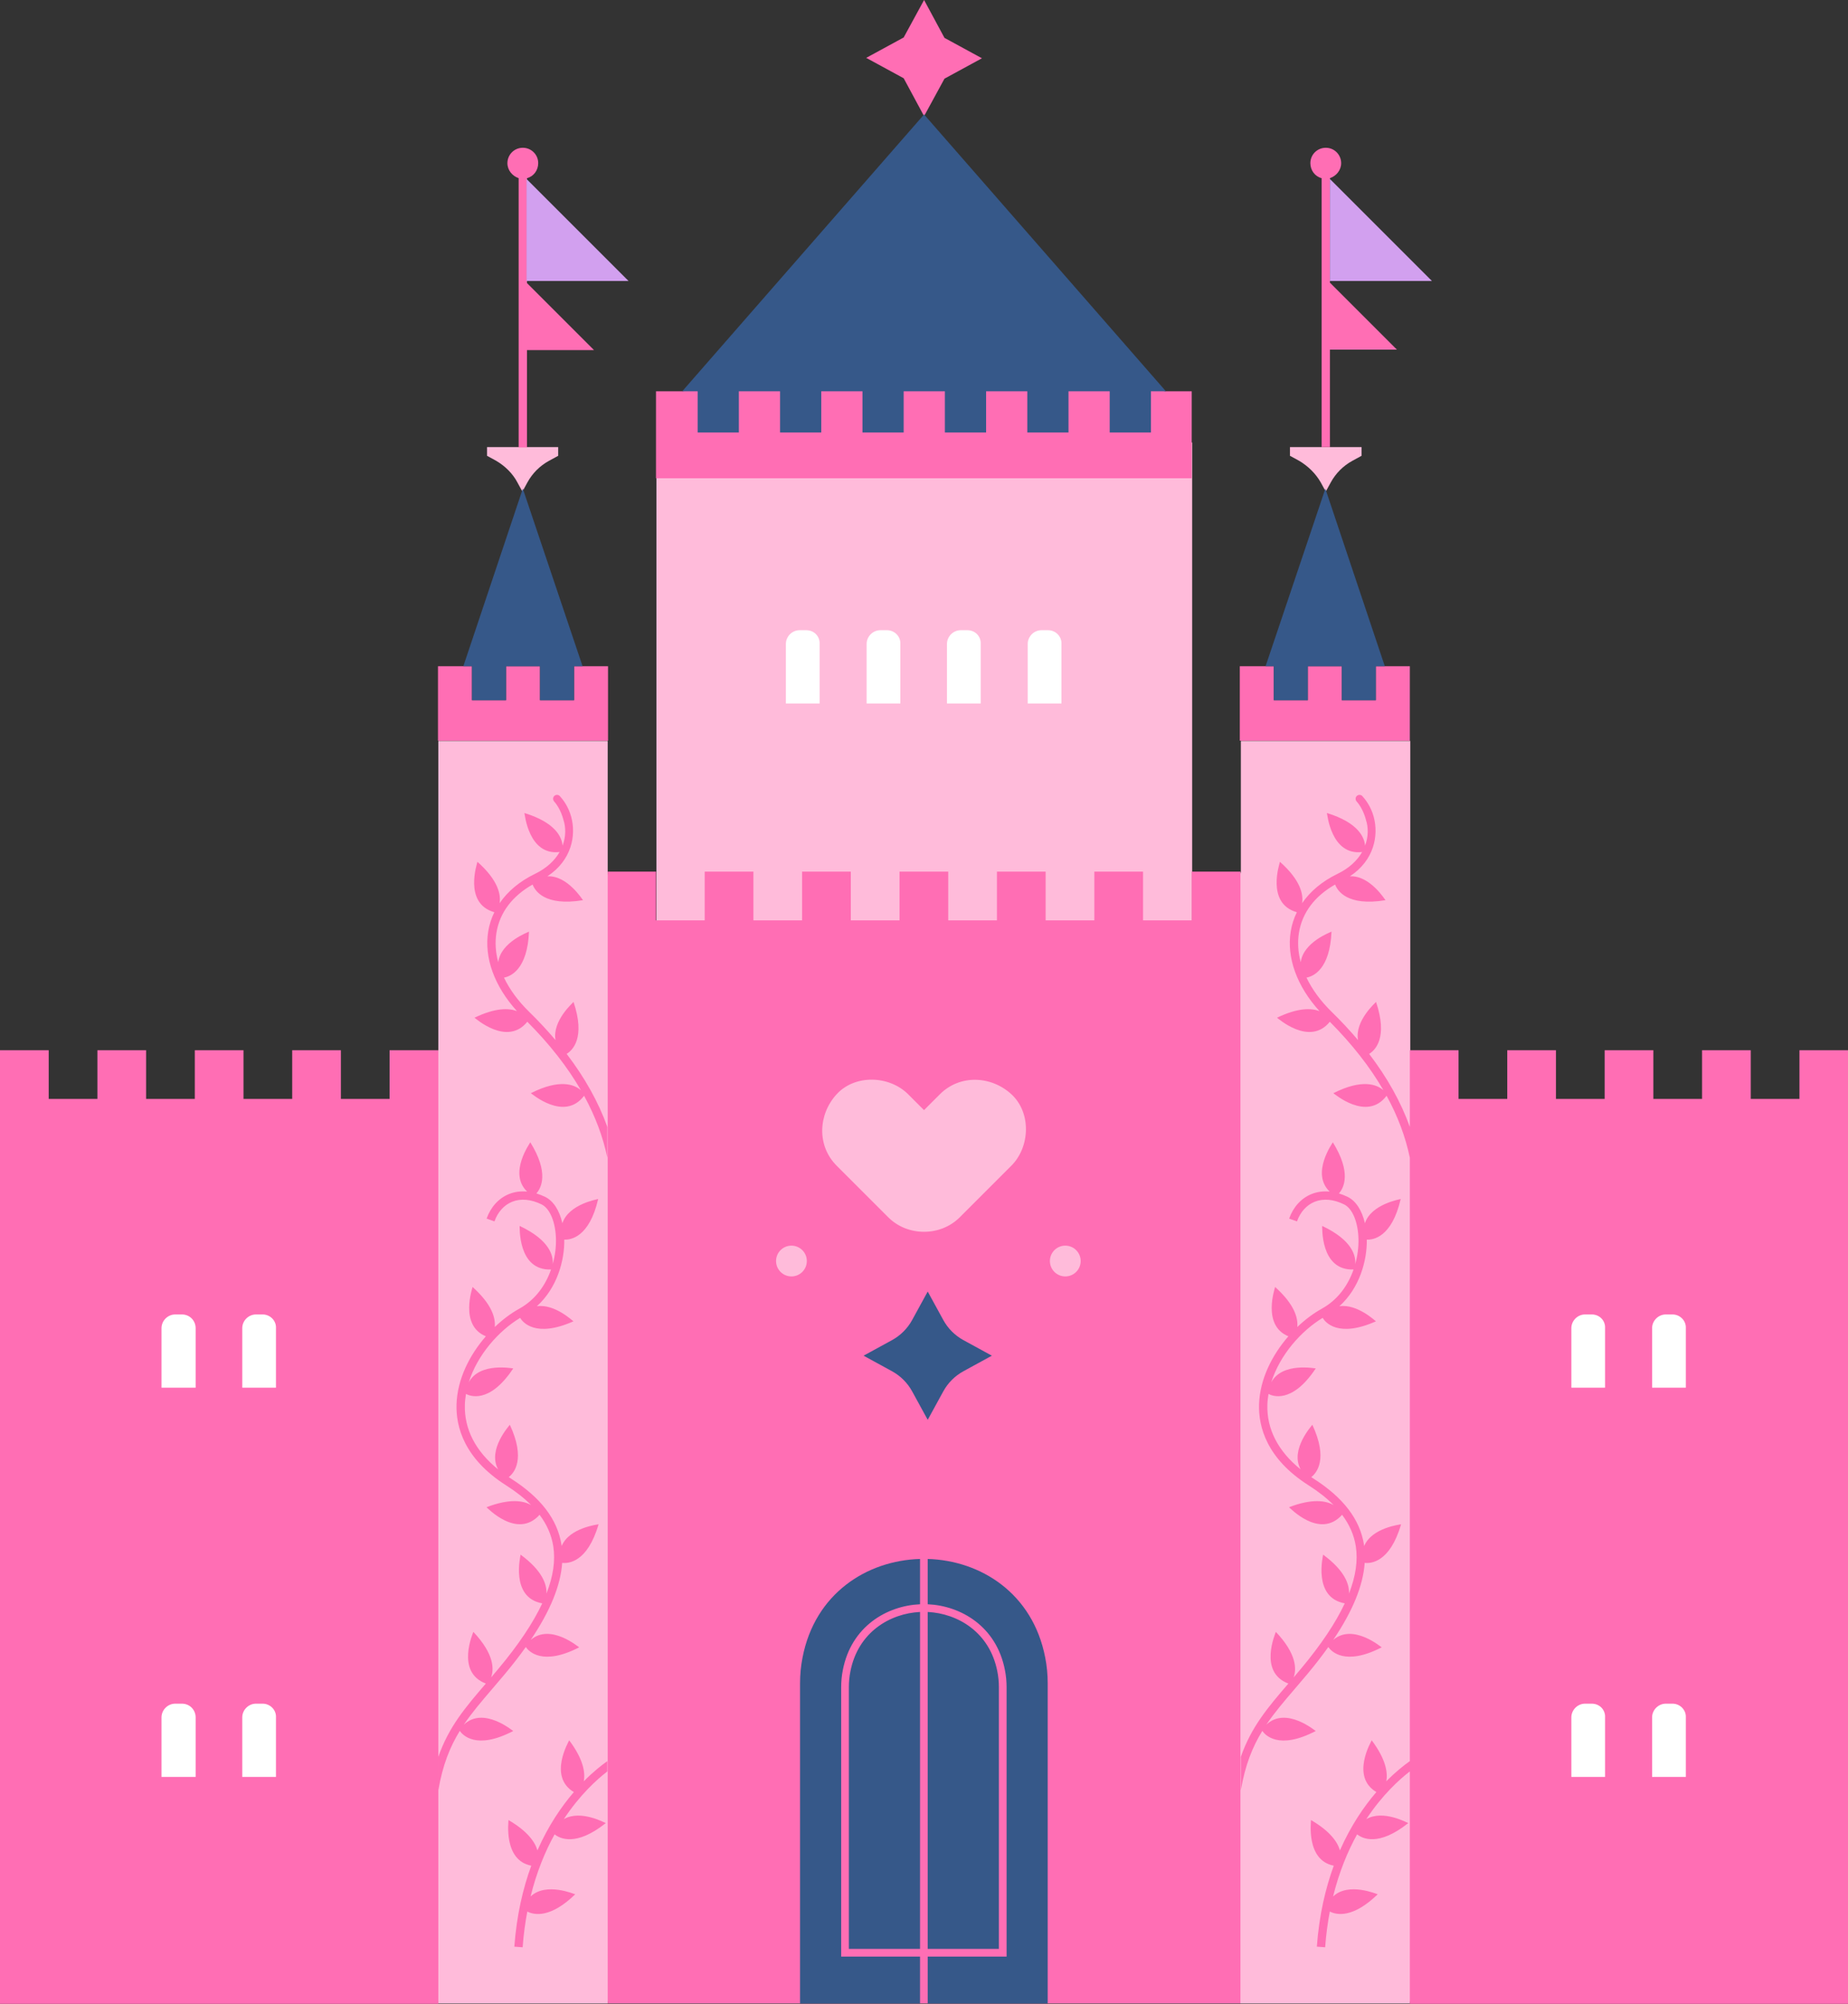
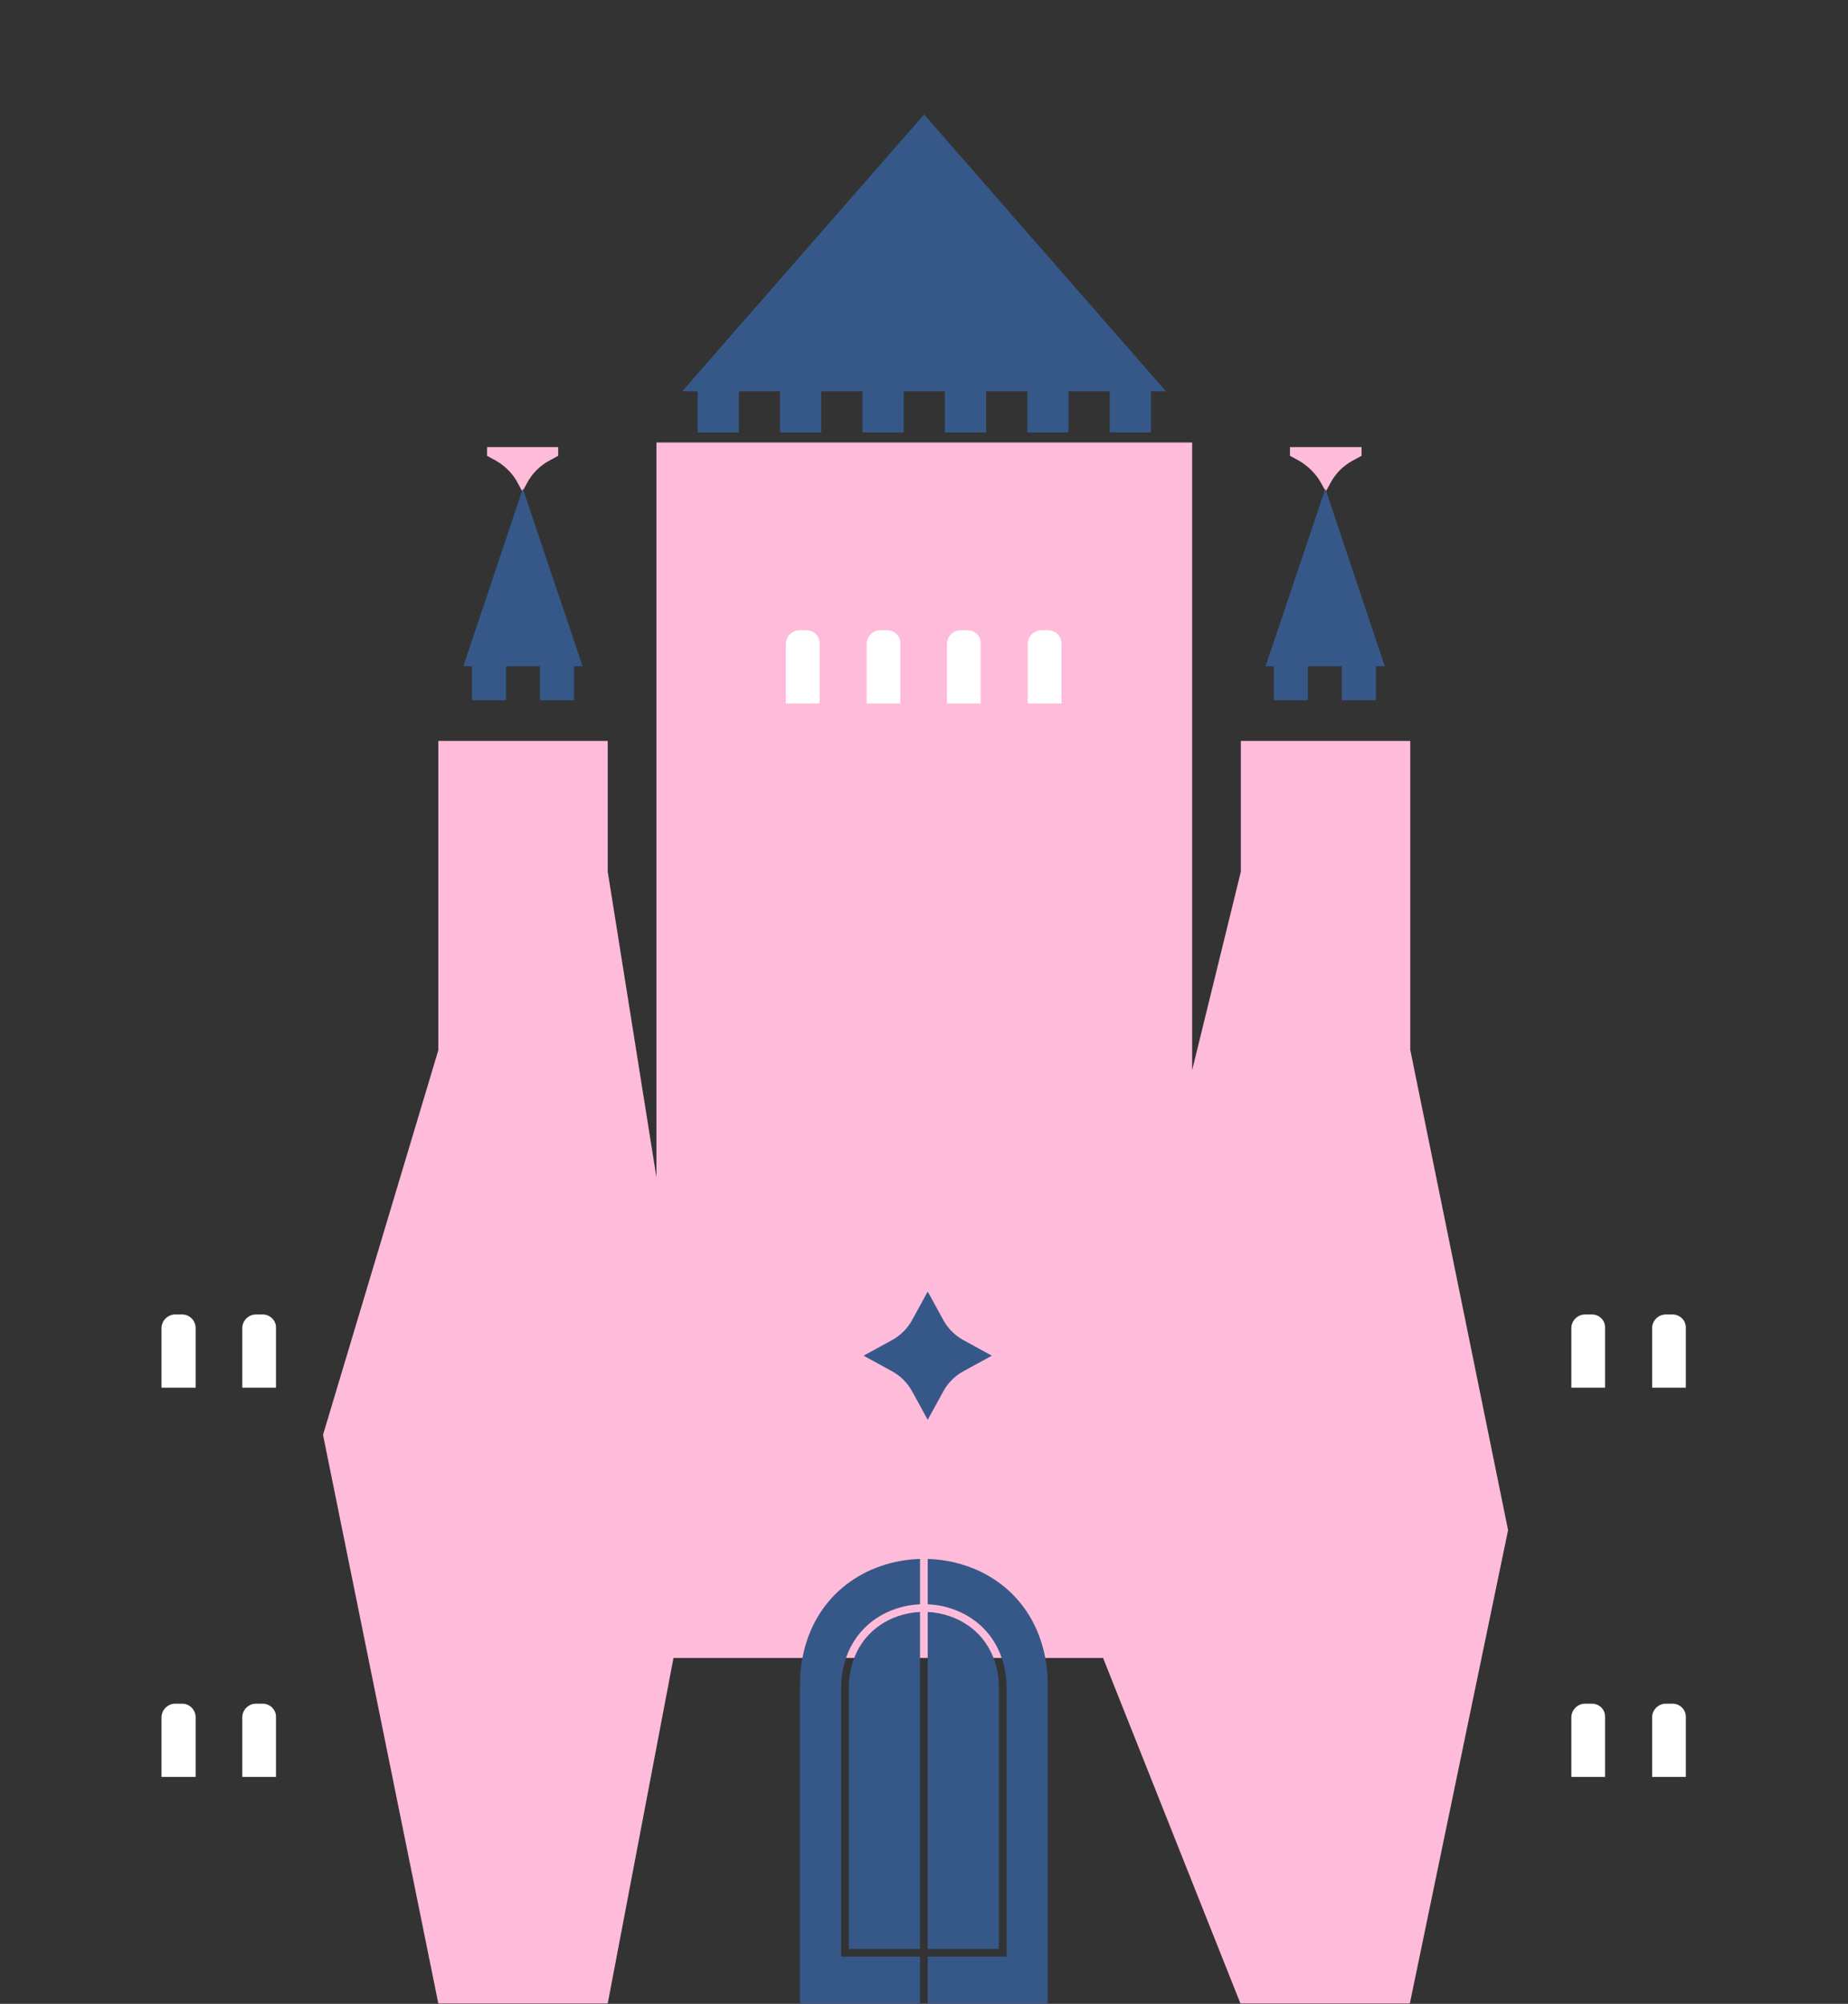
<svg xmlns="http://www.w3.org/2000/svg" height="520.8" preserveAspectRatio="xMidYMid meet" version="1.0" viewBox="0.0 0.0 480.3 520.8" width="480.3" zoomAndPan="magnify">
  <rect x="0.0" y="0.0" width="480.3" height="520.8" fill="#333333" stroke="none" />
  <g id="change1_1">
    <path d="M391.954,397.688l-25.532,123.006h-44.031l-35.701-89.794h-111.647l-17.093,89.794h-44.031 L83.952,372.914l29.967-99.963v-80.382h44.031v33.97l12.658,79.408V115.001h139.234v163.143l12.658-51.604v-33.97 h44.031v80.273L391.954,397.688z M134.474,125.386l1.298,2.38l1.298-2.38c1.298-2.38,3.246-4.327,5.626-5.626 l2.38-1.298v-2.272h-18.5v2.272l2.38,1.298C131.337,121.167,133.284,123.115,134.474,125.386z M343.271,125.386 l1.298,2.38l1.298-2.38c1.298-2.38,3.246-4.327,5.626-5.626l2.38-1.298v-2.272h-18.608v2.272l2.38,1.298 C340.026,121.167,341.973,123.115,343.271,125.386z" fill="#FFBBDA" />
  </g>
  <g id="change2_1">
-     <path d="M158.031,192.51h-44.194v-19.355h8.839v8.836h8.839v-8.836h8.839v8.836h8.839v-8.836h8.838 v8.836V192.51z M101.261,285.609H88.604V272.951H75.946v12.658H63.288V272.951H50.631v12.658H37.973V272.951H25.316 v12.658H12.658V272.951H0v12.658V520.803h113.919V285.609V272.951h-12.658V285.609z M134.799,46.303v69.996h2.164 V90.984h17.418l-17.418-17.418c0-0.108,0-27.263,0-27.263c1.731-0.433,2.921-2.055,2.921-3.895 c0-2.272-1.839-4.003-4.003-4.003c-2.272,0-4.003,1.839-4.003,4.003C131.878,44.248,133.176,45.762,134.799,46.303z M240.171,30.184l5.301-9.737l9.737-5.301l-9.737-5.301L240.171,0L234.87,9.737l-9.737,5.301l9.737,5.301 L240.171,30.184z M366.423,181.991v-8.836h-8.838v8.836h-8.839v-8.836h-8.839v8.836h-8.839v-8.836h-8.839v19.355 h44.194V181.991z M343.488,46.303v69.888h2.164V90.876h17.418l-17.418-17.418V46.303 c1.623-0.541,2.921-2.055,2.921-3.895c0-2.164-1.731-4.003-4.003-4.003c-2.164,0-4.003,1.731-4.003,4.003 C340.567,44.248,341.757,45.87,343.488,46.303z M309.734,112.837v-0.541V101.694h-6.816l-59.718-7.032l-65.885,7.032 h-6.816v10.71v0.541v11.359h139.234V112.837z M120.541,448.246c2.098-3.113,4.572-6.011,7.383-9.289 c1.07-1.247,2.184-2.545,3.337-3.928c2.006-2.404,3.797-4.722,5.395-6.967c0.735,1.074,4.261,5.034,13.873,0.078 c-0.131-0.02-7.454-6.335-12.594-1.931c5.073-7.522,7.778-14.15,8.176-20.021 c1.497,0.185,6.543,0.001,9.46-10.033c-0.092,0.072-7.609,0.837-9.599,5.673c-0.013-0.09-0.017-0.184-0.03-0.274 c-1.038-6.664-5.368-12.336-13.238-17.336c-0.164-0.104-0.317-0.213-0.478-0.319c1.407-1.09,4.437-4.673,0.281-13.605 c-0.024,0.123-5.913,6.428-3.038,11.605c-5.861-4.715-8.844-10.475-8.65-16.841 c0.028-0.932,0.142-1.857,0.296-2.775c0.849,0.47,6.038,2.789,12.278-6.636 c-0.118,0.044-8.74-1.714-11.566,3.633c2.22-7.134,7.777-13.394,13.362-16.765 c0.66,1.103,3.942,5.291,13.85,0.895c-0.107-0.023-4.832-4.592-9.506-3.921c5.307-4.8,7.205-11.935,7.126-17.315 c1.581,0.081,6.497-0.517,8.809-10.556c-0.089,0.077-7.65,1.28-9.298,6.302 c-0.756-3.308-2.335-5.799-4.462-6.841c-0.772-0.378-1.539-0.674-2.298-0.904c1.309-1.483,3.297-5.42-1.579-13.291 c-0.01,0.133-5.806,8.04-0.828,12.808c-1.663-0.159-3.261,0.052-4.742,0.656 c-2.657,1.083-4.711,3.343-5.785,6.365l2.039,0.725c0.864-2.433,2.485-4.24,4.563-5.086 c2.25-0.919,4.91-0.687,7.68,0.67c2.162,1.059,3.63,4.584,3.739,8.979c0.05,1.991-0.207,4.262-0.841,6.55 c0.173-2.094-0.688-6.211-8.601-9.938c0.07,0.127-0.593,11.639,8.166,11.328 c-1.38,3.963-3.972,7.819-8.271,10.198c-2.156,1.193-4.327,2.818-6.356,4.751 c0.223-2.27-0.663-5.833-5.768-10.406c0.029,0.135-3.531,9.97,3.454,12.817 c-4.248,4.875-7.424,11.157-7.623,17.689c-0.175,5.757,1.919,14.082,12.887,21.052 c2.572,1.634,4.726,3.337,6.491,5.116c-1.983-1.128-5.514-1.768-11.596,0.569c0.139,0.037,7.971,8.452,13.802,1.966 c1.925,2.559,3.109,5.277,3.563,8.192c0.574,3.687-0.013,7.77-1.777,12.299c0.125-2.27-0.935-5.87-6.721-10.136 c0.043,0.137-2.794,11.135,5.627,12.661c-2.38,5.089-6.137,10.708-11.333,16.933 c-0.668,0.8-1.317,1.565-1.957,2.315c0.761-2.083,0.862-6.043-4.621-11.839 c0.019,0.142-4.7,10.425,3.253,13.438c-5.306,6.185-9.602,11.196-12.35,19.032v8.707 c1.124-6.574,3.025-11.276,5.579-15.439c0.707,1.038,4.236,5.065,13.889,0.027 C133.26,449.865,125.666,443.387,120.541,448.246z M149.061,260.401c-0.034,0.11-5.595,4.891-4.679,9.915 c-2.102-2.484-4.4-4.947-6.895-7.387c-2.846-2.781-5.035-5.786-6.503-8.85c1.75-0.321,6.087-2.111,6.508-11.953 c-0.073,0.093-7.348,2.678-7.998,7.963c-0.701-2.599-0.872-5.191-0.467-7.678c0.85-5.215,4.093-9.513,9.403-12.523 c0.571,1.545,3.066,5.728,13.094,4.066c-0.104-0.052-4.039-6.487-9.253-6.203 c6.34-4.192,7.486-10.638,6.191-15.443c-0.719-2.667-2.142-4.511-2.956-5.399 c-0.334-0.364-0.886-0.425-1.3-0.155c-0.537,0.35-0.603,1.085-0.175,1.562c1.751,1.952,2.382,4.689,2.382,4.689 c0.683,2.009,0.685,4.423-0.201,6.784c-0.177-2.127-1.723-5.975-9.919-8.488c0.085,0.113,1.027,11.118,9.15,10.135 c-1.236,2.161-3.301,4.18-6.394,5.677c-3.968,1.921-7.082,4.53-9.201,7.625 c0.349-2.244-0.35-5.946-5.764-10.757c0.031,0.14-3.777,10.787,4.396,13.105c-0.765,1.568-1.306,3.231-1.59,4.975 c-1.111,6.818,1.603,14.266,7.467,20.725c-2.125-0.798-5.593-0.908-11.041,1.722 c0.14,0.025,8.448,7.58,13.733,1.047c5.795,5.818,10.443,11.759,13.938,17.798 c-1.606-1.408-5.389-3.099-13.026,0.771c0.142,0.023,8.695,7.507,13.844,0.662 c2.9,5.301,4.917,10.674,6.042,16.102v-8.005c-2.305-6.435-5.835-12.771-10.577-18.981 C148.78,272.989,152.222,269.77,149.061,260.401z M329.116,448.246c2.098-3.113,4.572-6.011,7.383-9.289 c1.07-1.247,2.184-2.545,3.337-3.928c2.006-2.404,3.797-4.722,5.395-6.967c0.735,1.074,4.261,5.034,13.873,0.078 c-0.131-0.02-7.454-6.335-12.594-1.931c5.073-7.522,7.778-14.15,8.176-20.021 c1.497,0.185,6.543,0.001,9.46-10.033c-0.092,0.072-7.609,0.837-9.599,5.673c-0.013-0.09-0.017-0.184-0.03-0.274 c-1.038-6.664-5.368-12.336-13.238-17.336c-0.164-0.104-0.317-0.213-0.478-0.319c1.407-1.09,4.437-4.673,0.281-13.605 c-0.024,0.123-5.913,6.428-3.038,11.605c-5.861-4.715-8.844-10.475-8.65-16.841 c0.028-0.932,0.142-1.857,0.296-2.775c0.849,0.47,6.038,2.789,12.278-6.636 c-0.118,0.044-8.74-1.714-11.565,3.633c2.22-7.134,7.777-13.394,13.362-16.765 c0.66,1.103,3.942,5.291,13.85,0.895c-0.106-0.023-4.832-4.592-9.505-3.921c5.307-4.8,7.205-11.935,7.126-17.315 c1.581,0.081,6.497-0.517,8.809-10.556c-0.089,0.077-7.649,1.28-9.298,6.302 c-0.756-3.308-2.335-5.799-4.462-6.841c-0.772-0.378-1.539-0.674-2.298-0.904c1.309-1.483,3.297-5.42-1.579-13.291 c-0.01,0.133-5.806,8.04-0.828,12.808c-1.663-0.159-3.261,0.052-4.742,0.656 c-2.657,1.083-4.711,3.343-5.785,6.365l2.039,0.725c0.864-2.433,2.485-4.24,4.563-5.086 c2.25-0.919,4.91-0.687,7.68,0.67c2.162,1.059,3.63,4.584,3.739,8.979c0.05,1.991-0.207,4.262-0.841,6.55 c0.173-2.094-0.688-6.211-8.601-9.938c0.07,0.127-0.593,11.639,8.166,11.328 c-1.38,3.963-3.972,7.819-8.271,10.198c-2.156,1.193-4.327,2.818-6.356,4.751 c0.223-2.27-0.663-5.833-5.768-10.406c0.029,0.135-3.531,9.97,3.454,12.817 c-4.248,4.875-7.424,11.157-7.623,17.689c-0.175,5.757,1.919,14.082,12.887,21.052 c2.572,1.634,4.726,3.337,6.491,5.116c-1.983-1.128-5.514-1.768-11.596,0.569 c0.139,0.037,7.971,8.452,13.802,1.966c1.925,2.559,3.109,5.277,3.563,8.192c0.574,3.687-0.013,7.77-1.777,12.299 c0.125-2.27-0.935-5.87-6.721-10.136c0.043,0.137-2.794,11.135,5.627,12.661c-2.38,5.089-6.137,10.708-11.333,16.933 c-0.668,0.8-1.317,1.565-1.957,2.315c0.761-2.083,0.862-6.043-4.621-11.839 c0.019,0.142-4.7,10.425,3.253,13.438c-5.306,6.185-9.602,11.196-12.351,19.032v8.707 c1.124-6.574,3.025-11.276,5.579-15.439c0.707,1.038,4.236,5.066,13.889,0.027 C341.835,449.865,334.241,443.387,329.116,448.246z M147.933,452.302c0.002,0.14-5.603,9.4,1.214,13.457 c-3.205,3.728-6.632,8.715-9.468,15.153c-0.626-2.169-2.541-4.974-7.519-7.878 c0.056,0.126-1.445,10.439,5.917,11.859c-2.166,5.917-3.8,12.885-4.397,21.043l2.157,0.159 c0.241-3.293,0.658-6.38,1.208-9.282c1.839,0.928,6.042,1.736,12.453-4.49c-0.12,0.017-7.555-3.269-11.599,0.572 c1.566-6.368,3.79-11.715,6.244-16.149c1.385,1.109,5.583,3.225,13.297-2.927 c-0.115,0.005-6.495-3.587-10.906-1.026c4.177-6.323,8.585-10.303,11.313-12.397v-2.68 c-1.41,0.99-3.611,2.706-6.123,5.246C152.15,460.726,151.647,457.253,147.933,452.302z M309.734,226.54h12.658 v12.658v281.498H157.95V239.197v-12.658h12.549v12.658h12.658v-12.658h12.658v12.658h12.657v-12.658h12.658v12.658 h12.658v-12.658h12.658v12.658h12.658v-12.658h12.658v12.658h12.658v-12.658h12.658v12.658h12.658V226.54z M209.697,327.742c0-2.209-1.791-4-4-4c-2.209,0-4,1.791-4,4c0,2.209,1.791,4,4,4 C207.907,331.742,209.697,329.951,209.697,327.742z M262.859,284.389c-5.242-4.812-13.381-5.191-18.571,0 c-1.378,1.378-2.756,2.756-4.134,4.134c-1.378-1.378-2.756-2.756-4.134-4.134c-4.864-4.864-13.774-5.226-18.571,0 c-4.812,5.242-5.191,13.381,0,18.571c4.473,4.473,8.946,8.946,13.419,13.419c5.015,5.015,13.545,5.026,18.571,0 c4.473-4.473,8.946-8.946,13.419-13.419C267.723,298.096,268.086,289.187,262.859,284.389z M280.871,327.742 c0-2.209-1.791-4-4-4c-2.209,0-4,1.791-4,4c0,2.209,1.791,4,4,4C279.08,331.742,280.871,329.951,280.871,327.742z M467.684,272.951v12.658h-12.658V272.951h-12.658v12.658h-12.658V272.951h-12.658v12.658h-12.658V272.951H391.738v12.658 h-12.658V272.951h-12.658v12.658v7.277c-2.305-6.435-5.835-12.771-10.577-18.981 c1.51-0.916,4.951-4.135,1.79-13.504c-0.034,0.11-5.595,4.891-4.679,9.915c-2.102-2.484-4.4-4.947-6.895-7.387 c-2.846-2.781-5.035-5.786-6.503-8.85c1.75-0.321,6.087-2.111,6.508-11.953 c-0.073,0.093-7.348,2.678-7.998,7.963c-0.701-2.599-0.872-5.191-0.467-7.678c0.85-5.215,4.093-9.513,9.403-12.523 c0.571,1.545,3.066,5.728,13.094,4.066c-0.104-0.052-4.039-6.487-9.253-6.203 c6.34-4.192,7.486-10.638,6.191-15.443c-0.719-2.667-2.142-4.511-2.956-5.399c-0.334-0.364-0.886-0.425-1.3-0.155 c-0.537,0.35-0.603,1.085-0.175,1.562c1.751,1.952,2.382,4.689,2.382,4.689c0.683,2.009,0.685,4.423-0.201,6.784 c-0.177-2.127-1.723-5.975-9.919-8.488c0.085,0.113,1.027,11.118,9.15,10.135c-1.236,2.161-3.301,4.18-6.394,5.677 c-3.968,1.921-7.082,4.53-9.201,7.625c0.349-2.244-0.35-5.946-5.764-10.757 c0.031,0.14-3.777,10.787,4.396,13.105c-0.765,1.568-1.306,3.231-1.59,4.975 c-1.111,6.818,1.603,14.266,7.467,20.725c-2.125-0.798-5.593-0.908-11.041,1.722 c0.14,0.025,8.448,7.58,13.733,1.047c5.795,5.818,10.443,11.759,13.938,17.798 c-1.606-1.408-5.389-3.099-13.026,0.771c0.142,0.023,8.695,7.507,13.844,0.662 c2.9,5.3,4.917,10.673,6.042,16.101v156.824c-1.41,0.99-3.611,2.707-6.123,5.246 c0.425-2.235-0.078-5.707-3.792-10.659c0.002,0.14-5.603,9.4,1.214,13.457 c-3.205,3.728-6.632,8.715-9.468,15.153c-0.626-2.169-2.541-4.974-7.519-7.878 c0.056,0.126-1.445,10.439,5.917,11.859c-2.166,5.917-3.8,12.885-4.397,21.043l2.157,0.159 c0.241-3.293,0.658-6.38,1.208-9.282c1.839,0.928,6.042,1.736,12.453-4.49c-0.12,0.017-7.555-3.269-11.599,0.572 c1.566-6.368,3.79-11.715,6.244-16.149c1.385,1.109,5.583,3.225,13.297-2.927 c-0.115,0.005-6.495-3.587-10.906-1.026c4.177-6.323,8.585-10.302,11.312-12.397v60.409h113.919V285.609V272.951 H467.684z" fill="#FF6EB4" />
-   </g>
+     </g>
  <g id="change3_1">
    <path d="M209.554,163.792h-1.731c-1.947,0-3.57,1.623-3.57,3.57v15.47h8.763v-15.47 C213.125,165.415,211.61,163.792,209.554,163.792z M230.542,163.792h-1.731c-1.947,0-3.57,1.623-3.57,3.57v15.47 h8.763v-15.47C234.113,165.415,232.49,163.792,230.542,163.792z M251.422,163.792h-1.731 c-1.947,0-3.57,1.623-3.57,3.57v15.47h8.763v-15.47C254.992,165.415,253.478,163.792,251.422,163.792z M272.41,163.792h-1.731c-1.947,0-3.57,1.623-3.57,3.57v15.47h8.763v-15.47 C275.98,165.415,274.357,163.792,272.41,163.792z M413.7,341.624h-1.731c-1.947,0-3.57,1.623-3.57,3.57v15.47 h8.763v-15.47C417.27,343.247,415.755,341.624,413.7,341.624z M434.688,341.624h-1.731 c-1.947,0-3.57,1.623-3.57,3.57v15.47h8.763v-15.47C438.258,343.247,436.635,341.624,434.688,341.624z M47.277,341.624h-1.731c-1.947,0-3.57,1.623-3.57,3.57v15.47h8.871v-15.47 C50.847,343.247,49.332,341.624,47.277,341.624z M68.265,341.624h-1.731c-1.947,0-3.57,1.623-3.57,3.57v15.47 h8.763v-15.47C71.835,343.247,70.212,341.624,68.265,341.624z M413.7,442.782h-1.731 c-1.947,0-3.57,1.623-3.57,3.57v15.47h8.763v-15.47C417.27,444.404,415.755,442.782,413.7,442.782z M434.688,442.782h-1.731c-1.947,0-3.57,1.623-3.57,3.57v15.47h8.763v-15.47 C438.258,444.404,436.635,442.782,434.688,442.782z M47.277,442.782h-1.731c-1.947,0-3.57,1.623-3.57,3.57v15.47 h8.871v-15.47C50.847,444.404,49.332,442.782,47.277,442.782z M68.265,442.782h-1.731 c-1.947,0-3.57,1.623-3.57,3.57v15.47h8.763v-15.47C71.835,444.404,70.212,442.782,68.265,442.782z" fill="#FFF" />
  </g>
  <g id="change4_1">
-     <path d="M136.854,46.52l26.505,26.505h-26.505V46.52z M345.651,73.025h26.505l-26.505-26.505V73.025z" fill="#D2A0EF" />
-   </g>
+     </g>
  <g id="change5_1">
    <path d="M271.653,430.793c0.433,2.164,0.649,4.436,0.649,6.707v83.194h-32.131h-32.239v-83.194 c0-2.272,0.216-4.544,0.649-6.707c3.222-16.689,16.757-25.227,30.536-25.621v11.774 c-8.574,0.384-17.863,5.705-20.064,17.098c-0.287,1.435-0.432,2.936-0.432,4.464v70.013h20.496v12.174h2.001v-12.174 h20.496v-70.013c0-1.53-0.145-3.033-0.433-4.461c-2.2-11.395-11.489-16.717-20.064-17.101v-11.774 C254.896,405.567,268.431,414.104,271.653,430.793z M221.015,434.433c-0.261,1.307-0.394,2.678-0.394,4.075v68.013 h18.496v-87.575c-7.752,0.382-16.117,5.204-18.101,15.48L221.015,434.433z M120.422,173.155h2.254v8.836h8.839 v-8.836h8.839v8.836h8.839v-8.836h2.222l-15.534-46.146L120.422,173.155z M344.461,127.009l-15.534,46.146h2.141 v8.836h8.839v-8.836h8.839v8.836h8.839v-8.836h2.335L344.461,127.009z M259.613,438.508 c0-1.398-0.133-2.769-0.395-4.075c-1.985-10.282-10.351-15.105-18.102-15.487v87.575h18.496V438.508z M177.315,101.694h4.003v10.71h10.71V101.694h10.71v10.71h10.71V101.694h10.71v10.71h10.71V101.694h10.71 v10.71h10.71V101.694h10.71v10.71h10.71V101.694h10.71v10.71h10.71V101.694h3.895l-62.855-71.943 L177.315,101.694z M245.159,361.622c1.21-2.212,3.028-4.03,5.239-5.239l7.39-4.042l-7.39-4.042 c-2.212-1.21-4.03-3.028-5.239-5.239l-4.042-7.39l-4.042,7.39c-1.21,2.212-3.028,4.03-5.239,5.239 l-7.39,4.042l7.39,4.042c2.212,1.21,4.03,3.028,5.239,5.239l4.042,7.39L245.159,361.622z" fill="#365889" />
  </g>
</svg>